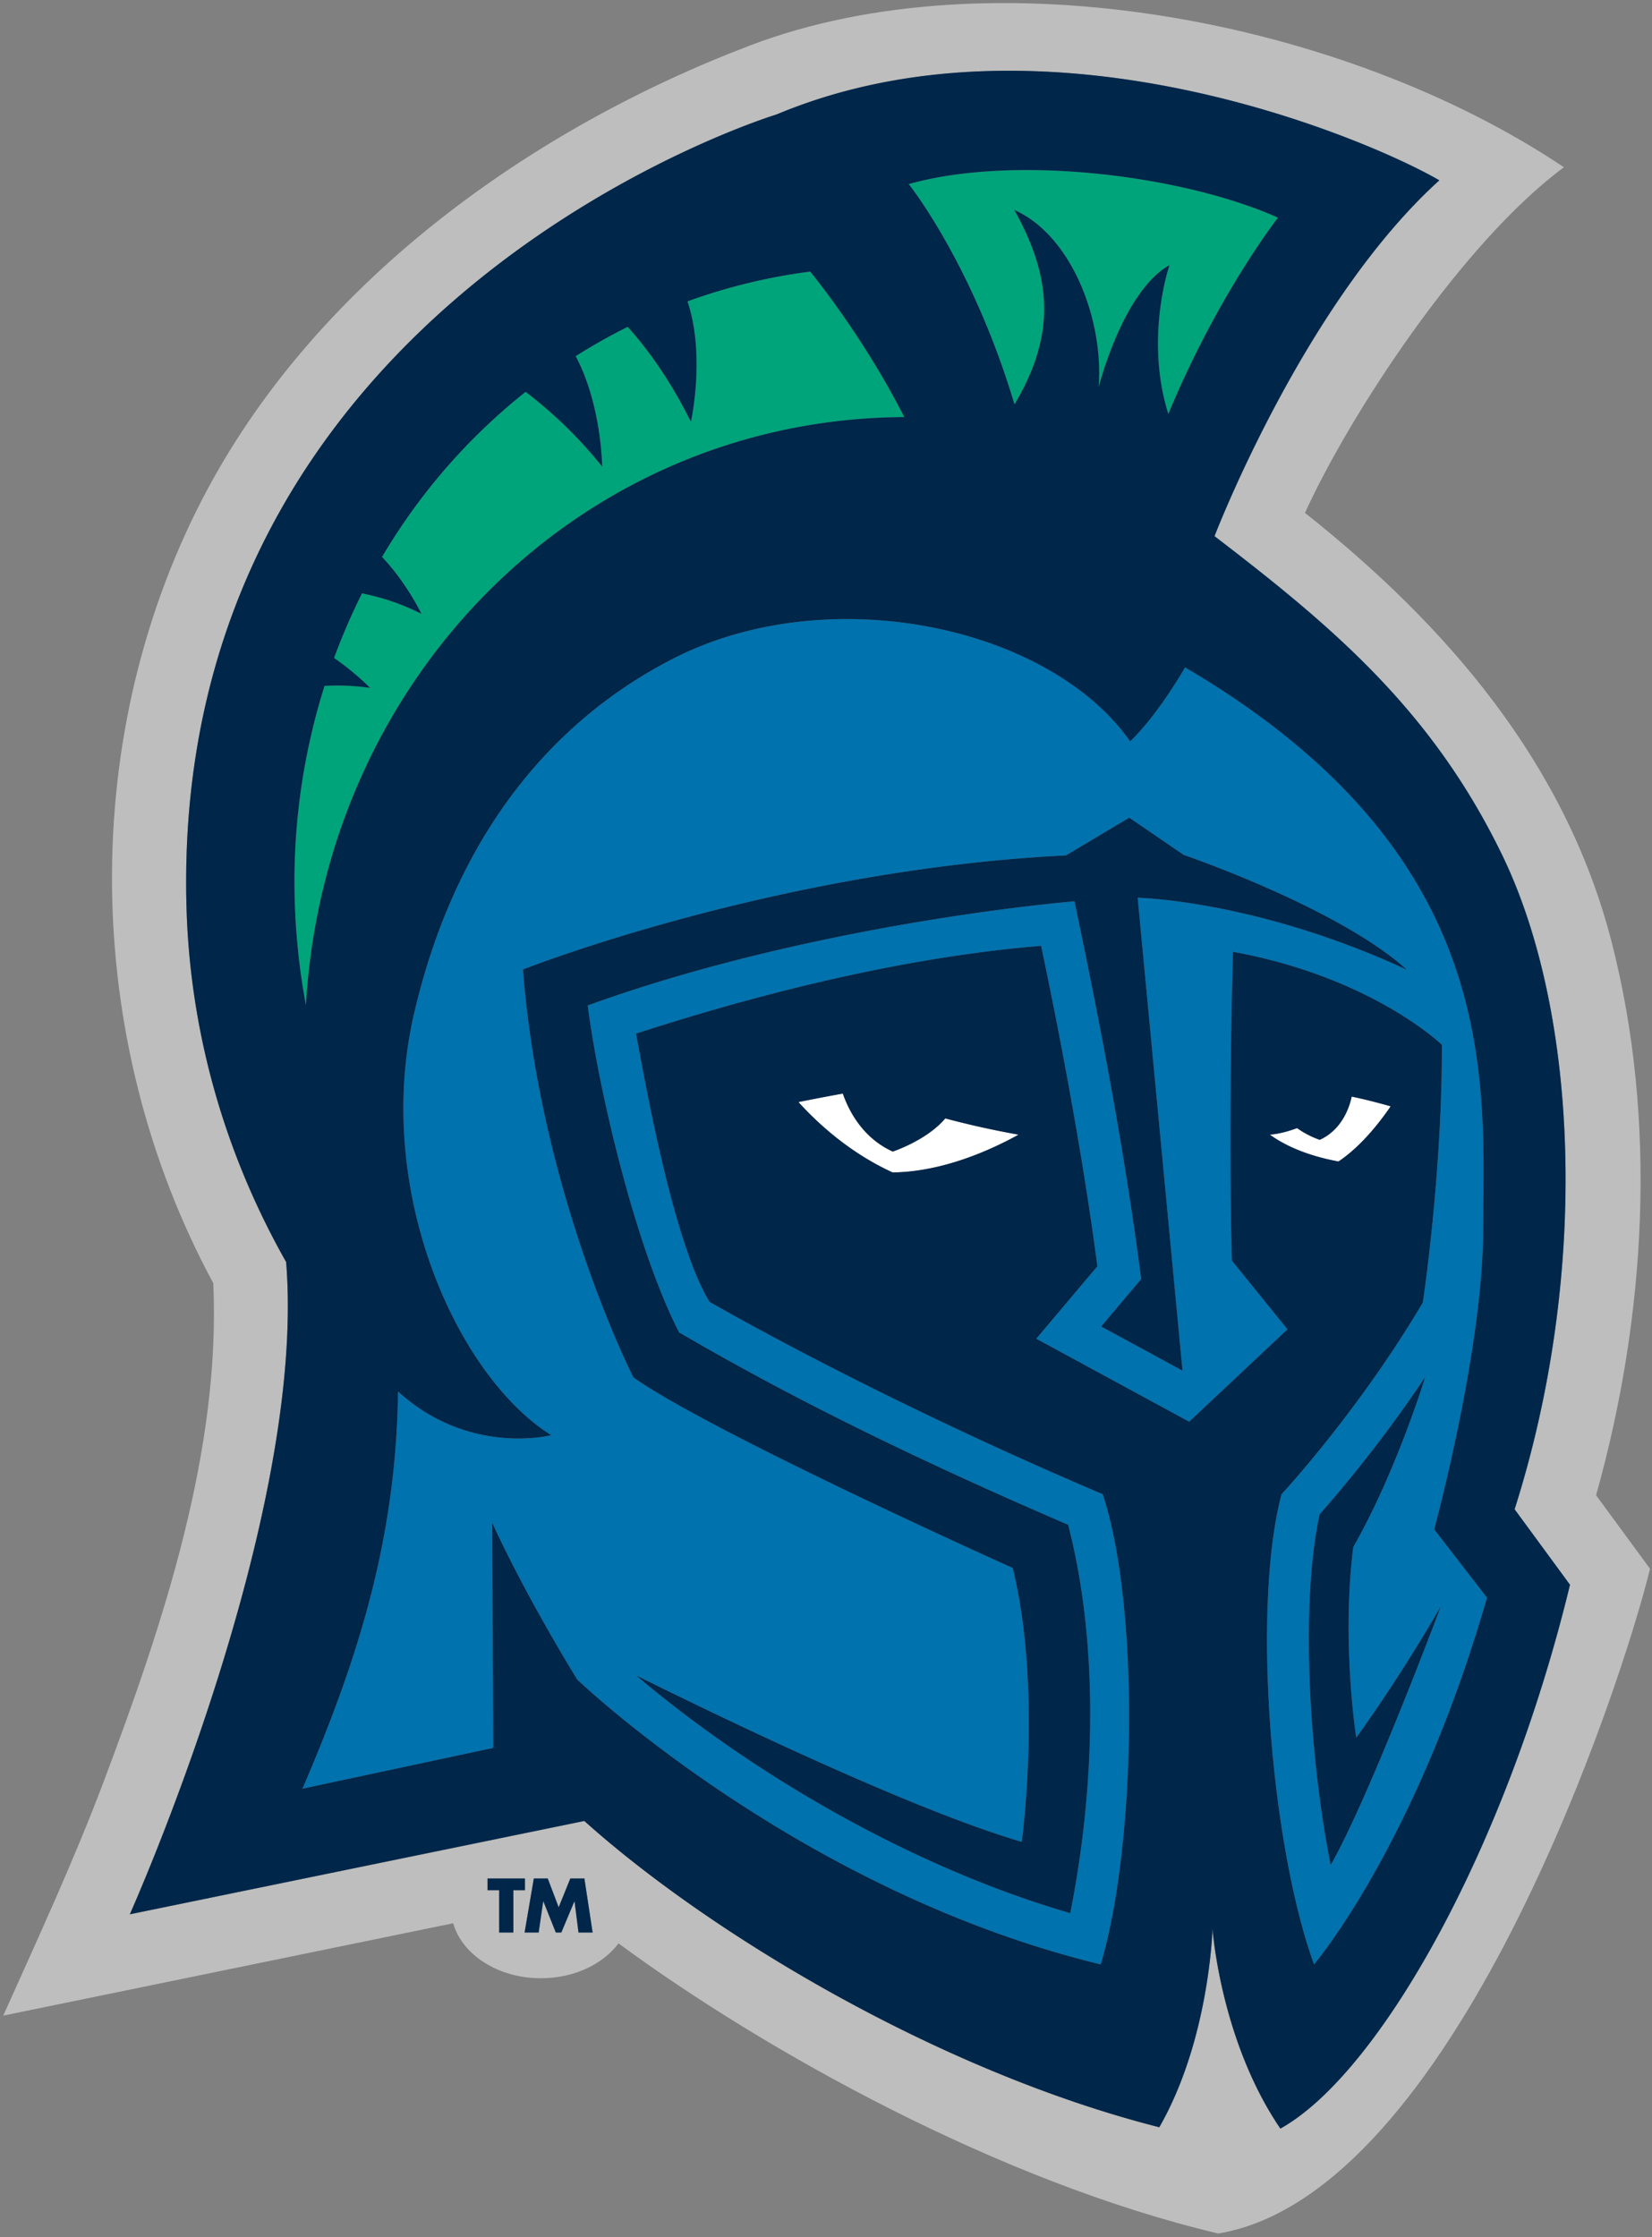
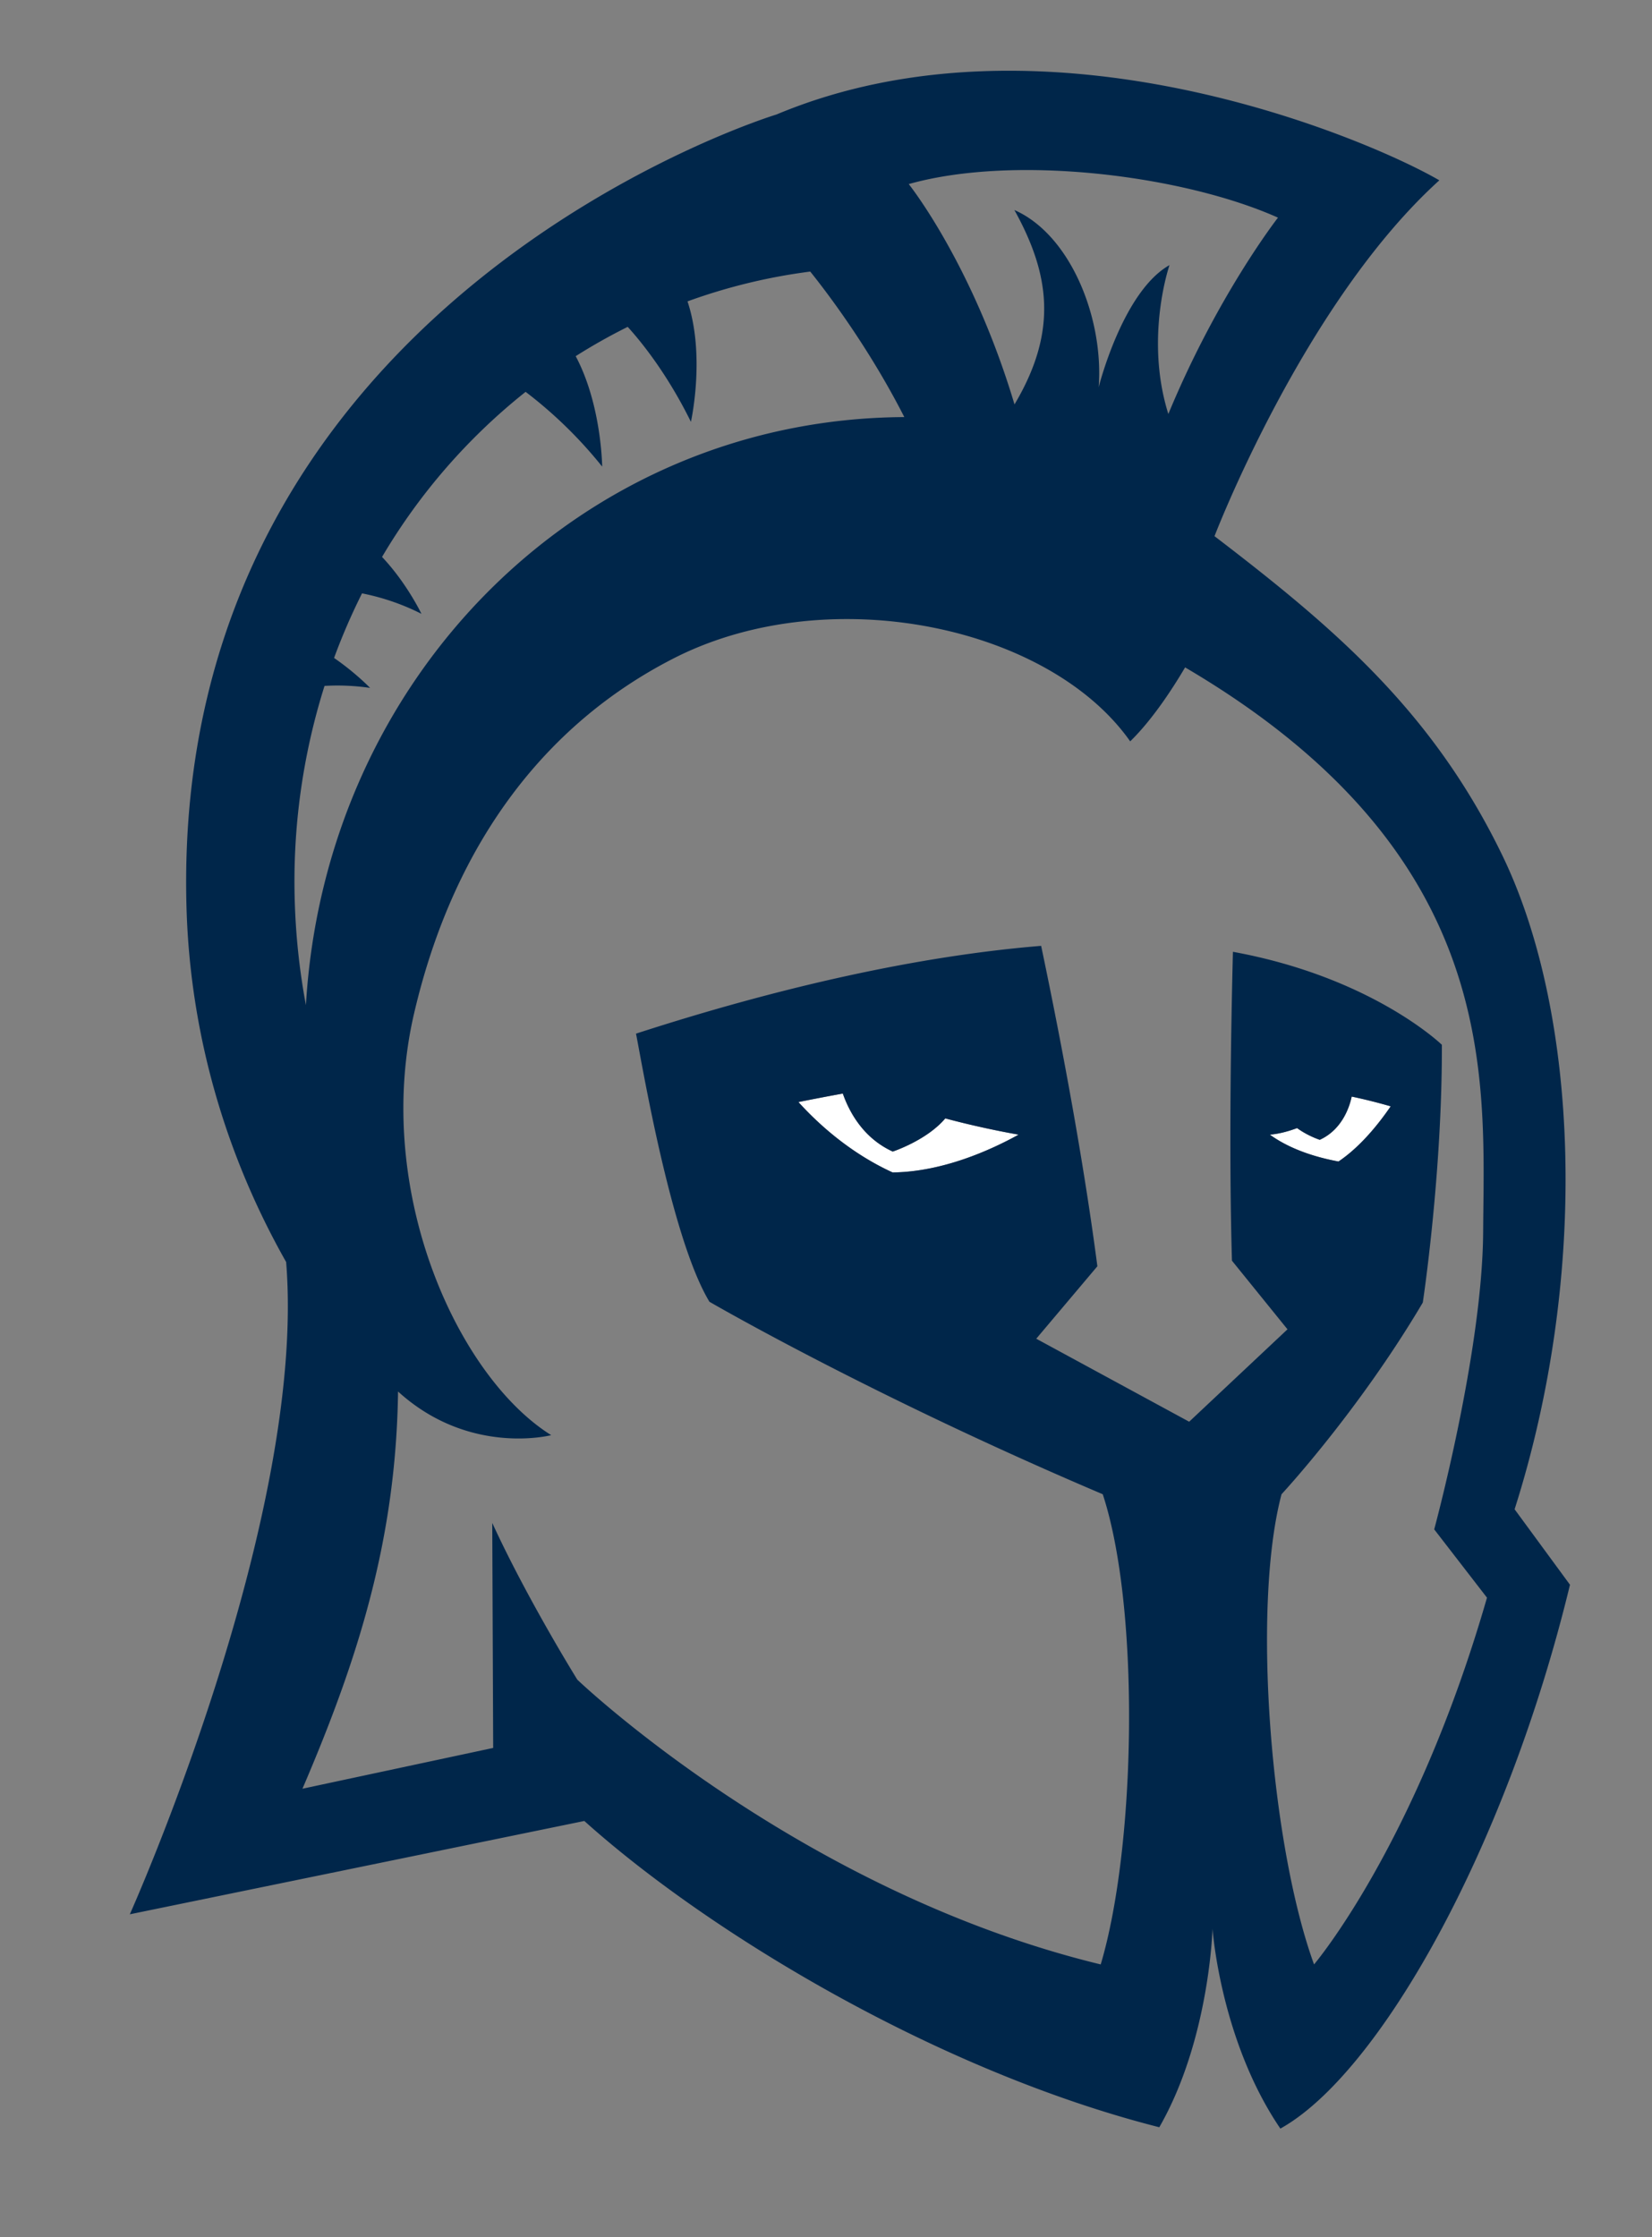
<svg xmlns="http://www.w3.org/2000/svg" width="96" height="130" viewBox="0 0 96 130">
  <rect x="0" y="0" width="96" height="130" fill="#808080" stroke="none" />
  <g fill="none" fill-rule="evenodd">
    <path fill="#FFF" d="M51.878 66.913c-1.714-.783-2.527-2.302-2.901-3.37-.917.166-1.783.334-2.579.494 1.176 1.296 3.02 2.966 5.473 4.09 2.914-.037 5.692-1.297 7.321-2.196a51.62 51.62 0 0 1-4.261-.945c-1.078 1.28-3.053 1.927-3.053 1.927m26.67-3.194c-.1.488-.499 1.894-1.855 2.512 0 0-.703-.228-1.318-.682-.66.248-1.189.35-1.581.382.753.547 2.011 1.194 3.988 1.56 1.275-.858 2.343-2.197 3.032-3.206a31.243 31.243 0 0 0-2.265-.566" />
-     <path fill="#BDBEBD" d="M92.75 86.883c2.901-10.32 3.588-21.747.894-32.187-2.677-10.37-9.57-18.357-17.81-24.895 2.63-5.767 9.139-15.713 15.048-20.082-12.87-8.627-33.25-12.411-47.264-7.089-12.757 4.846-25.01 13.667-31.5 25.689-7.671 14.216-7.375 32.09.276 46.241.444 9.762-2.946 19.867-6.341 28.888-1.749 4.647-3.833 9.144-5.865 13.673l26.148-5.367c.518 1.827 2.602 3.195 5.099 3.195 1.924 0 3.602-.815 4.508-2.026 8.503 6.263 22.162 13.862 34.853 16.858 13.67-2.271 23.397-31.695 25.09-38.626l-3.136-4.272zm-62.918 25.408h-.823v-2.458h-.677v-.68h2.172v.68h-.672v2.458zm3.786 0l-.231-1.812h-.01l-.758 1.812h-.32l-.724-1.812h-.01l-.263 1.812h-.817l.536-3.138h.809l.635 1.674.677-1.674h.818l.477 3.138h-.82zm40.786 11.394c-3.492-5.13-3.943-11.616-3.943-11.616s-.174 6.454-3.093 11.538c-12.996-3.3-26.293-11.4-33.412-17.797l-26.412 5.423s10.3-22.964 9.083-37.902c-3.458-6.103-5.577-13.125-5.789-20.604-1-35.362 34.283-46.074 34.283-46.074C60.82.082 79.45 8.043 83.641 10.478c-7.875 7.127-13.064 20.677-13.064 20.677 6.964 5.327 12.676 10.18 16.728 18.553 4.416 9.121 5.086 24.243.71 37.99l3.22 4.386c-3.736 15.443-11.14 28.442-16.83 31.6z" />
-     <path fill="#00A47A" d="M58.947 12.203c3.271 1.442 5.201 6.304 4.898 10.298 0 0 1.388-5.559 4.116-7.096 0 0-1.46 4.215-.067 8.652 2.862-6.919 6.37-11.411 6.37-11.411-5.47-2.446-15.253-3.696-21.456-1.95 0 0 3.7 4.623 6.146 12.803 2.5-4.205 2.092-7.505-.007-11.296m-6.396 12.032c-2.102-4.124-4.572-7.342-5.467-8.455a33.32 33.32 0 0 0-7.132 1.732c1.056 3.17.198 7 .198 7-1.136-2.311-2.492-4.22-3.673-5.52a33.402 33.402 0 0 0-3.023 1.704c1.506 2.825 1.539 6.416 1.539 6.416a25.487 25.487 0 0 0-4.449-4.343 34.878 34.878 0 0 0-8.342 9.593c1.44 1.52 2.29 3.305 2.29 3.305a13.436 13.436 0 0 0-3.454-1.189 36.267 36.267 0 0 0-1.625 3.755 14.822 14.822 0 0 1 2.093 1.739 13.06 13.06 0 0 0-2.647-.117 37.771 37.771 0 0 0-1.726 12.642 39.04 39.04 0 0 0 .644 5.907C18.9 39.292 33.799 24.334 52.55 24.235" />
-     <path fill="#0072AD" d="M86.189 71.568c.05-8.887 1.139-21.944-17.32-32.788-.662 1.122-1.865 3.007-3.192 4.297-4.702-6.677-17.33-9.352-26.289-4.943C31.97 41.83 26.44 48.708 24.067 58.869c-2.401 10.282 2.5 21.105 7.964 24.523 0 0-4.754 1.235-8.9-2.536-.115 8.562-2.3 15.497-5.555 23.08l11.083-2.37-.053-13.073c2.057 4.473 4.945 9.109 4.945 9.109s12.827 12.278 30.413 16.544c2.059-6.89 2.29-20.726.118-27.32-13.492-5.733-22.855-11.184-22.855-11.184-2.228-3.683-3.92-13.834-4.268-15.58 8.475-2.747 16.479-4.522 23.543-5.102.91 4.326 2.363 11.694 3.268 18.618l-3.552 4.21 8.886 4.823 5.714-5.37-3.228-3.988c-.181-6.266-.053-13.631.057-17.947 8.096 1.478 12.142 5.403 12.142 5.403.023 7.523-1.109 14.977-1.109 14.977-3.75 6.348-8.208 11.14-8.208 11.14-1.745 6.594-.619 20.43 1.89 27.32 0 0 5.914-6.946 10.049-21.311l-3.067-3.969s2.804-10.321 2.845-17.298zM66.11 52.163l2.606 27.481-4.727-2.566 2.326-2.756c-.95-7.377-2.349-14.676-3.876-21.951 0 0-14.873 1.197-28.286 6.051.569 4.575 2.71 13.928 5.309 18.998 7.247 4.241 14.903 7.864 22.61 11.182 1.832 7.097 1.541 15.42.12 22.565-9.323-2.708-18.618-8.207-25.223-13.812 5.931 2.936 16.327 7.89 22.403 9.67 0 0 1.215-8.824-.522-15.915 0 0-17.356-7.785-22.043-11.073 0 0-5.38-10.553-6.421-23.702 0 0 14.663-5.794 31.557-6.63l3.677-2.192 3.162 2.162s8.976 3.061 12.974 6.675c-8.745-4.05-15.646-4.187-15.646-4.187zM83.73 93.336s-4.182 11.168-6.403 15.034c-.79-3.975-1.263-8.83-1.27-13.085-.003-2.845.219-5.454.63-7.296a76.189 76.189 0 0 0 6.131-7.972s-1.644 5.427-4.179 9.88c-.698 5.536.174 11.073.174 11.073s2.384-3.244 4.917-7.634z" />
    <path fill="#00264A" d="M87.305 49.708c-4.052-8.373-9.764-13.226-16.728-18.553 0 0 5.189-13.55 13.065-20.677C79.45 8.042 60.819.082 45.122 6.653c0 0-35.284 10.712-34.284 46.074.212 7.48 2.331 14.5 5.79 20.604 1.216 14.938-9.084 37.902-9.084 37.902l26.412-5.423c7.119 6.398 20.416 14.497 33.412 17.797 2.919-5.084 3.093-11.538 3.093-11.538s.451 6.486 3.943 11.616c5.691-3.16 13.095-16.158 16.83-31.601l-3.218-4.385c4.375-13.748 3.705-28.87-.711-37.99zm-13.04-37.062s-3.509 4.492-6.371 11.411c-1.393-4.437.067-8.652.067-8.652-2.728 1.537-4.116 7.096-4.116 7.096.303-3.994-1.627-8.856-4.898-10.298 2.099 3.79 2.506 7.09.007 11.296-2.445-8.18-6.146-12.803-6.146-12.803 6.203-1.746 15.986-.496 21.457 1.95zm-55.406 27.21a13.06 13.06 0 0 1 2.647.116s-.844-.881-2.093-1.74a36.267 36.267 0 0 1 1.625-3.754c1.047.208 2.23.57 3.453 1.19 0 0-.85-1.786-2.29-3.306a34.878 34.878 0 0 1 8.343-9.593 25.487 25.487 0 0 1 4.449 4.343s-.033-3.59-1.539-6.416a33.402 33.402 0 0 1 3.023-1.703c1.181 1.3 2.537 3.208 3.673 5.519 0 0 .858-3.83-.198-7a33.32 33.32 0 0 1 7.132-1.732c.895 1.113 3.365 4.33 5.467 8.455-18.752.098-33.65 15.057-34.774 34.169a39.04 39.04 0 0 1-.644-5.907 37.771 37.771 0 0 1 1.726-12.642zm57.502 74.29c-2.508-6.89-3.634-20.726-1.89-27.32 0 0 4.459-4.792 8.21-11.14 0 0 1.13-7.454 1.108-14.977 0 0-4.046-3.925-12.142-5.403-.11 4.316-.238 11.68-.057 17.947l3.228 3.989-5.714 5.369-8.886-4.823 3.552-4.21c-.905-6.924-2.358-14.292-3.268-18.618-7.064.58-15.068 2.355-23.543 5.101.349 1.747 2.04 11.898 4.268 15.58 0 0 9.363 5.452 22.855 11.184 2.172 6.595 1.94 20.43-.118 27.321-17.586-4.266-30.413-16.544-30.413-16.544s-2.888-4.636-4.945-9.109l.053 13.073-11.083 2.37c3.255-7.583 5.44-14.518 5.555-23.08 4.146 3.771 8.9 2.536 8.9 2.536-5.465-3.418-10.365-14.24-7.964-24.523 2.373-10.161 7.902-17.039 15.321-20.735 8.959-4.41 21.587-1.734 26.289 4.943 1.327-1.29 2.53-3.175 3.191-4.297 18.46 10.844 17.37 23.9 17.32 32.788-.04 6.977-2.844 17.298-2.844 17.298l3.067 3.969c-4.135 14.365-10.05 21.311-10.05 21.311zm1.42-46.656c-1.976-.365-3.234-1.012-3.987-1.56.392-.032.92-.133 1.581-.38a5.235 5.235 0 0 0 1.318.681c1.356-.618 1.755-2.024 1.856-2.512.896.188 1.661.392 2.265.566-.69 1.009-1.757 2.348-3.032 3.205zm-18.589-1.56c-1.629.9-4.407 2.16-7.32 2.197-2.455-1.124-4.298-2.794-5.474-4.09.796-.16 1.662-.328 2.579-.494.374 1.068 1.187 2.587 2.901 3.37 0 0 1.975-.647 3.053-1.927a51.62 51.62 0 0 0 4.261.945z" />
-     <path fill="#00264A" d="M78.639 89.897c2.535-4.453 4.179-9.88 4.179-9.88a76.189 76.189 0 0 1-6.131 7.972c-.411 1.842-.633 4.451-.63 7.296.007 4.254.48 9.11 1.27 13.085 2.22-3.866 6.403-15.034 6.403-15.034-2.533 4.39-4.917 7.634-4.917 7.634s-.872-5.537-.174-11.073M65.621 47.513l-3.677 2.193c-16.894.835-31.557 6.629-31.557 6.629 1.04 13.15 6.421 23.702 6.421 23.702 4.687 3.288 22.043 11.073 22.043 11.073 1.737 7.09.522 15.915.522 15.915-6.076-1.78-16.472-6.734-22.403-9.67 6.605 5.605 15.9 11.104 25.224 13.812 1.42-7.145 1.71-15.468-.122-22.565-7.706-3.318-15.362-6.941-22.61-11.182-2.599-5.07-4.74-14.423-5.308-18.998 13.413-4.854 28.286-6.051 28.286-6.051 1.527 7.275 2.926 14.574 3.876 21.951l-2.326 2.756 4.727 2.566-2.606-27.48s6.9.136 15.646 4.186c-3.998-3.614-12.974-6.675-12.974-6.675l-3.162-2.162M30.504 109.153h-2.172v.68h.677v2.458h.823v-2.458h.672v-.68M33.142 109.153l-.677 1.674-.635-1.674h-.809l-.536 3.138h.817l.263-1.812h.01l.724 1.812h.32l.759-1.812h.009l.231 1.812h.819l-.477-3.138h-.818" />
  </g>
</svg>